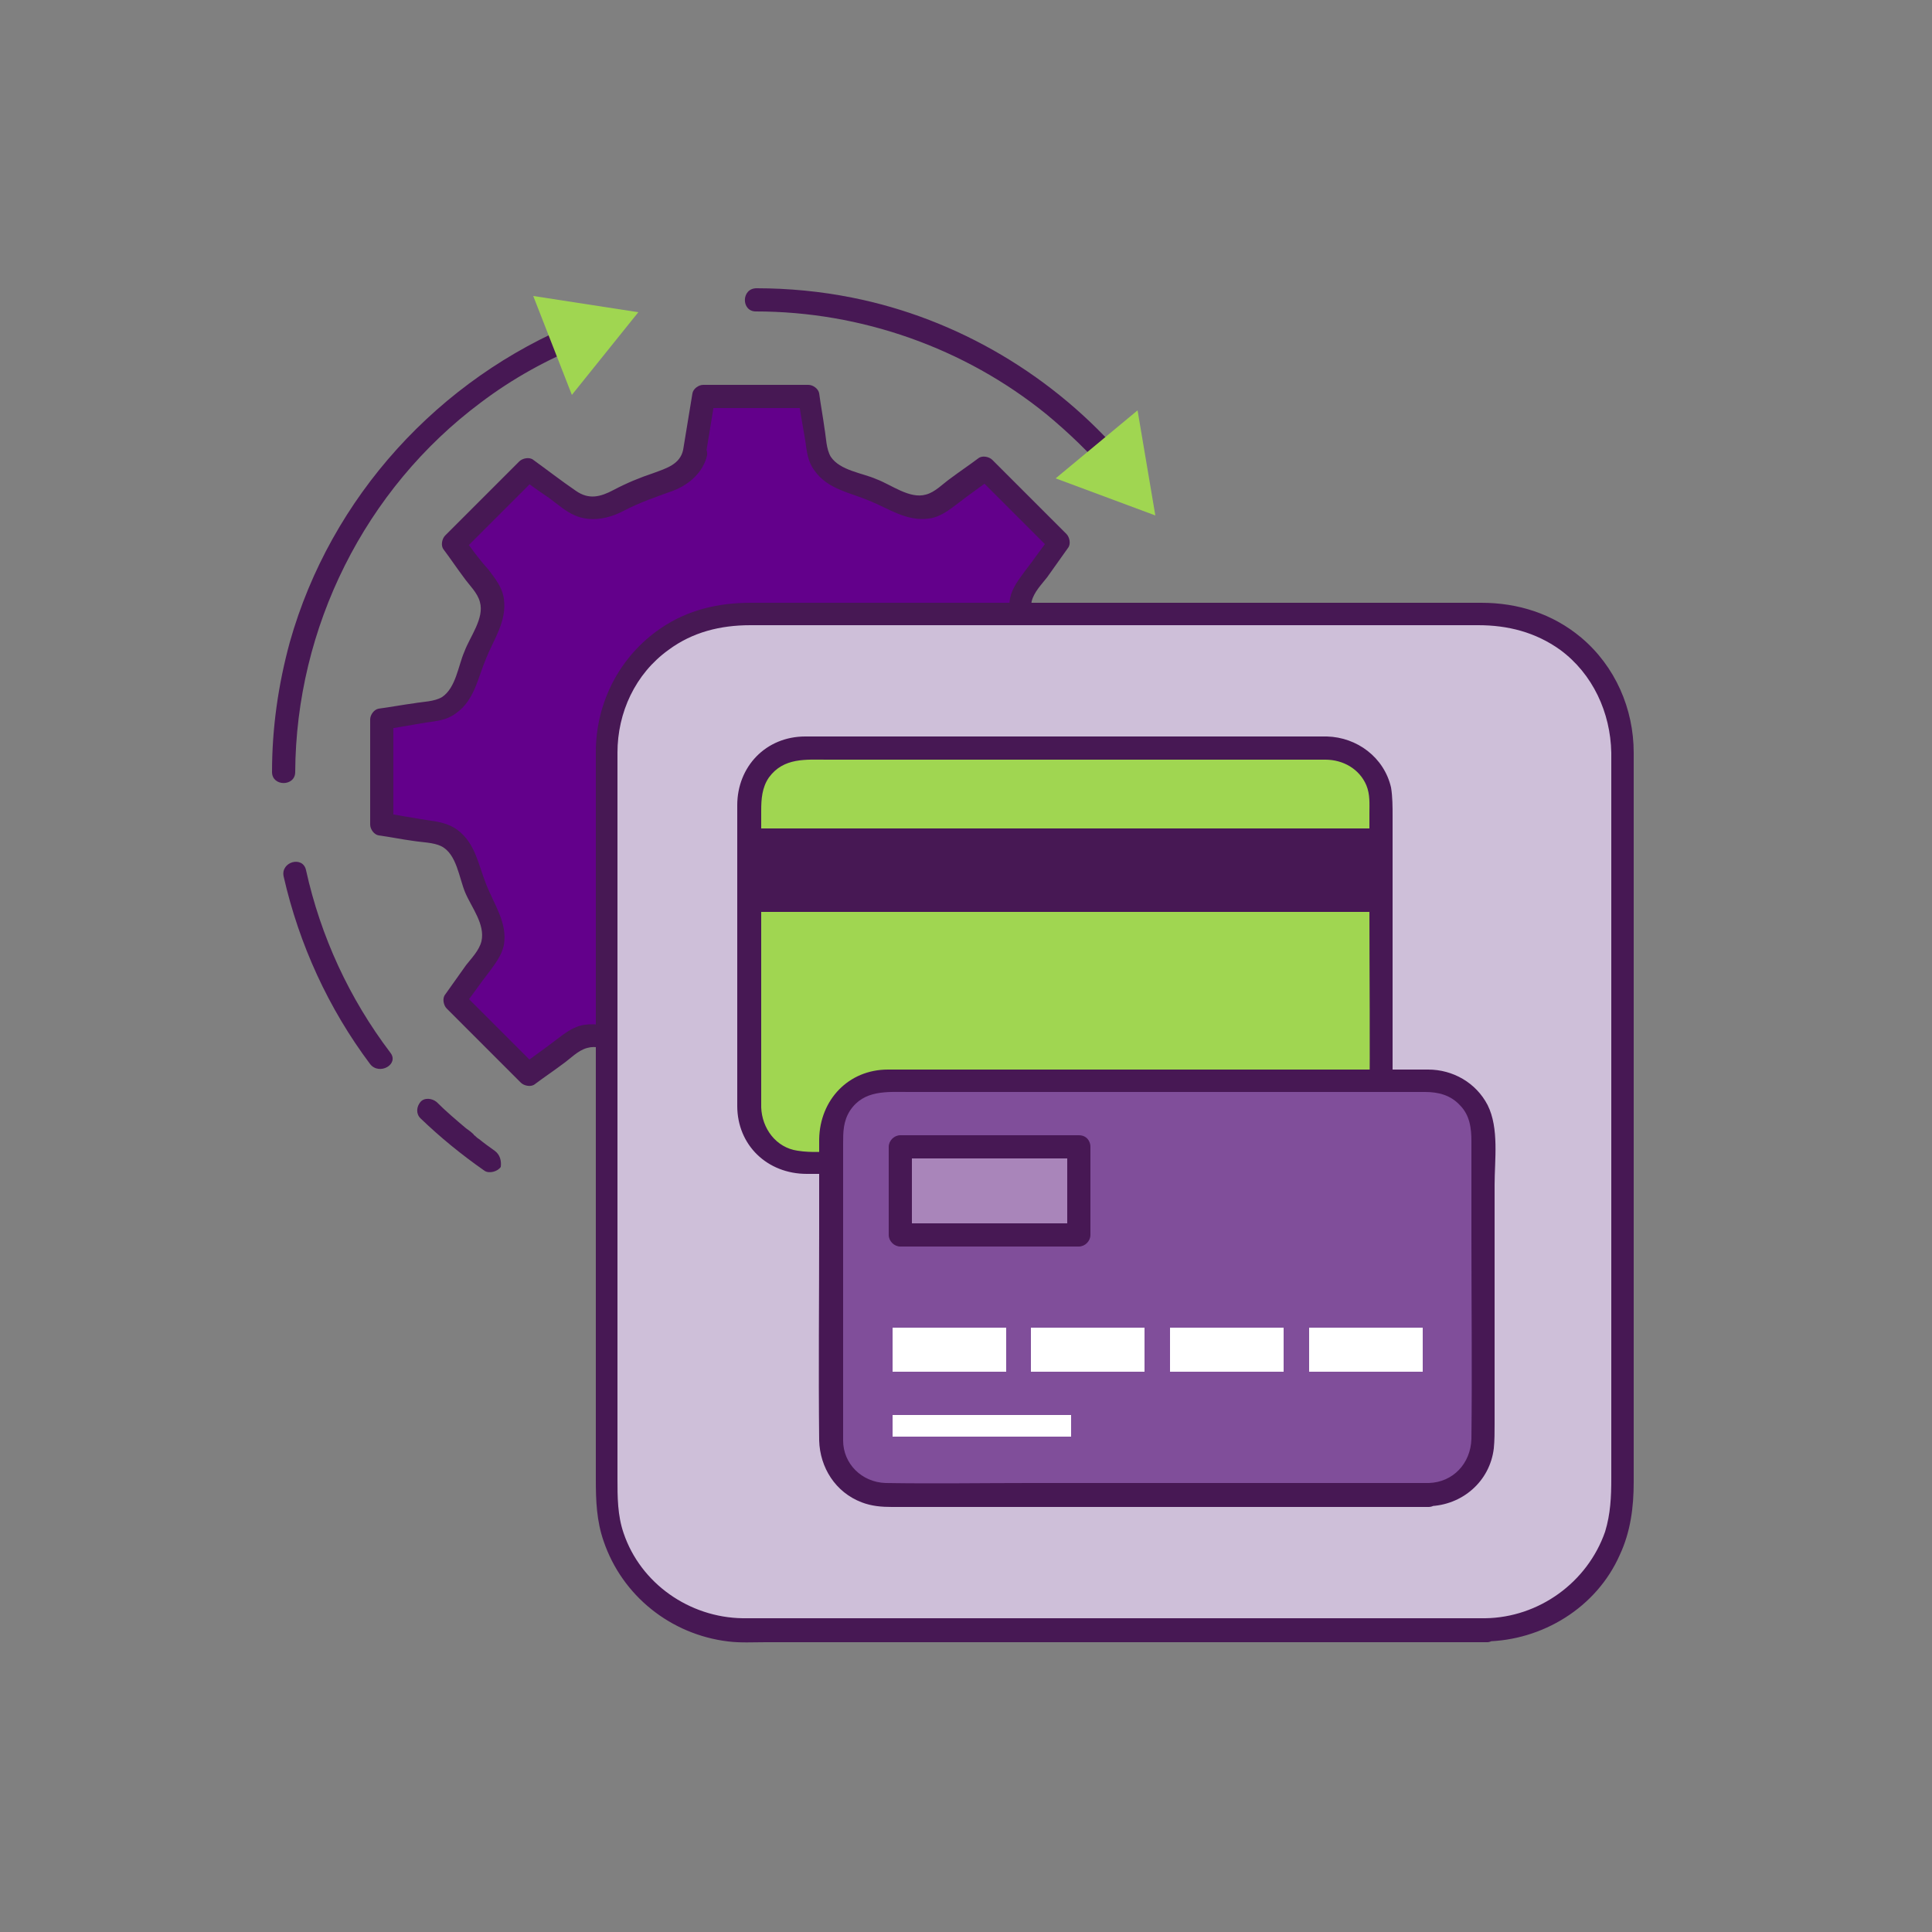
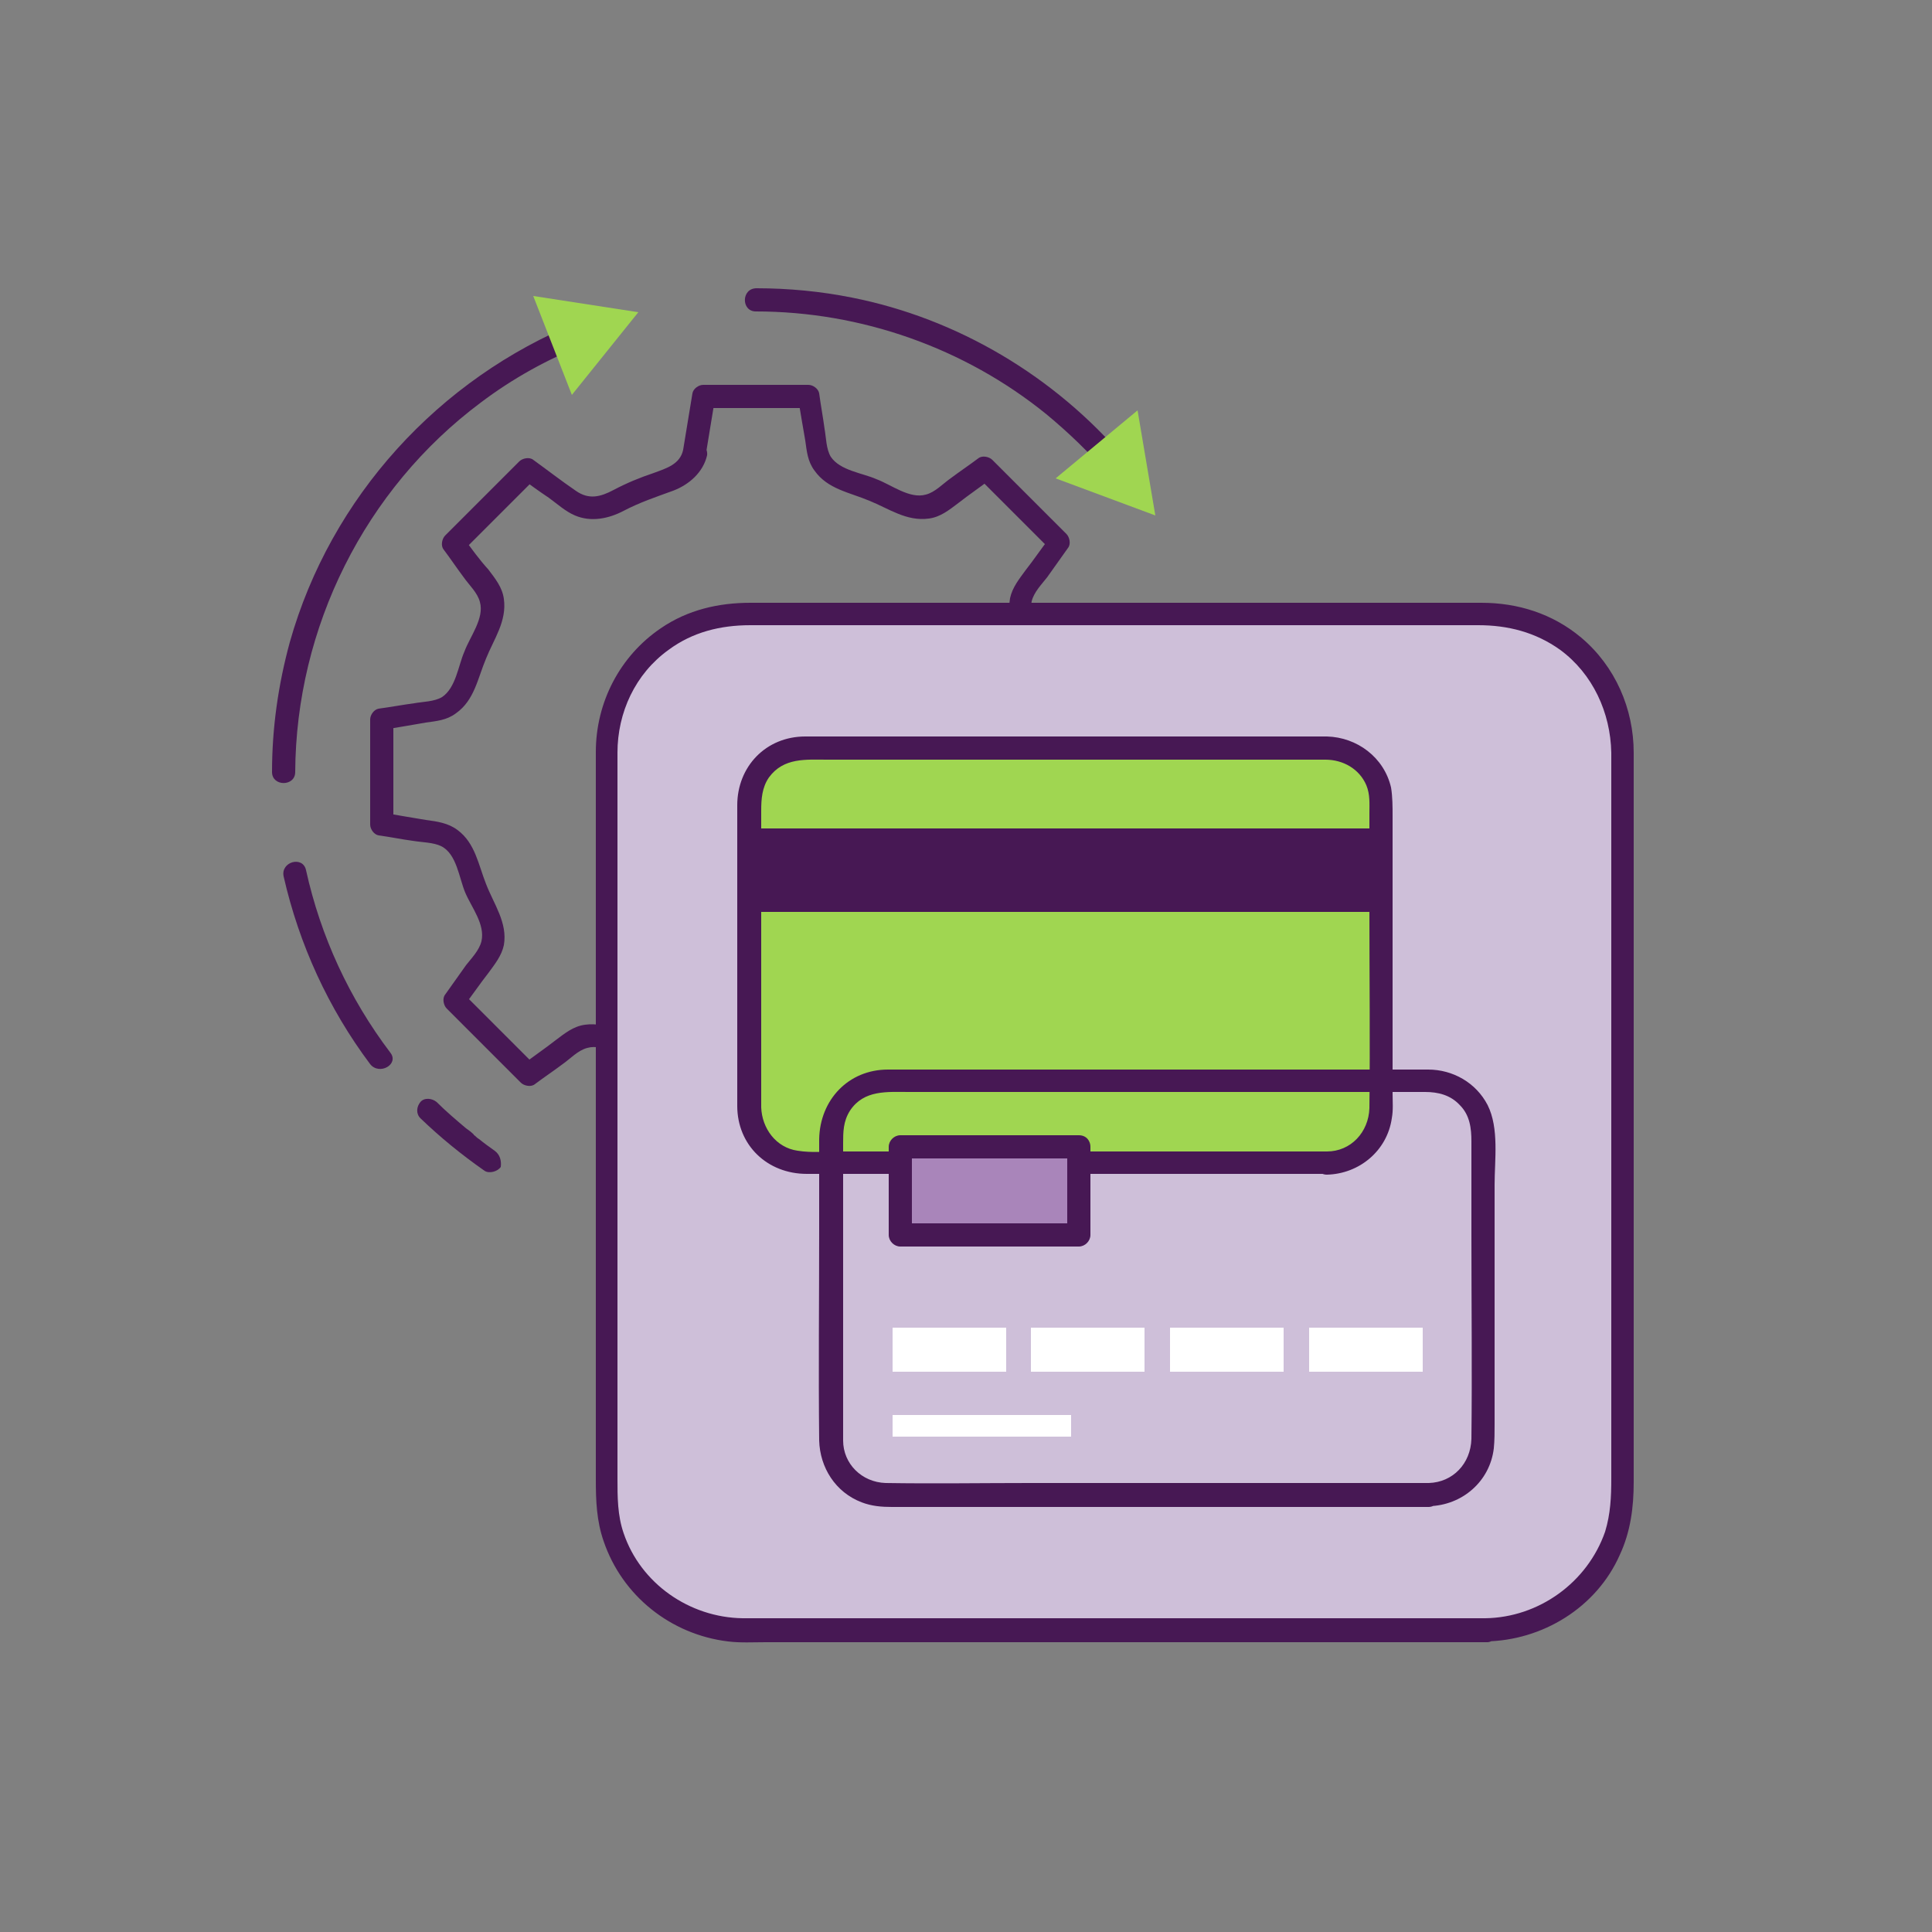
<svg xmlns="http://www.w3.org/2000/svg" viewBox="0 0 250 250" style="enable-background:new 0 0 250 250" xml:space="preserve">
  <rect x="0" y="0" width="250" height="250" fill="#808080" stroke="none" />
  <style>.st0{fill:#471854}</style>
  <g id="tt">
    <path class="st0" d="M64 148.9c-.7-.5-1.4-1-2-1.5-.2-.1-.4-.3-.5-.4-.2-.2.1.1 0 0s-.2-.1-.2-.2c-.3-.3-.7-.6-1-.8-1.3-1.1-2.6-2.2-3.8-3.4-.6-.5-1.6-.6-2.1 0s-.6 1.5 0 2.1c2.6 2.5 5.3 4.7 8.3 6.8.6.4 1.7.1 2.1-.5.1-.8-.1-1.6-.8-2.1zM97.8 40.3c13.6 0 27 4.7 37.6 13.3 2.9 2.4 5.6 5 8.1 7.9 1.3 1.5 3.4-.7 2.1-2.1-9.1-10.7-21.7-18.2-35.4-20.9-4-.8-8.2-1.2-12.3-1.2-2 0-2 3-.1 3zM38.2 99.9c.1-18.7 9-36.6 24-47.8 4.1-3.1 8.6-5.6 13.4-7.5 1.8-.7 1-3.6-.8-2.9-18 7.3-32 22.6-37.3 41.4-1.5 5.5-2.3 11.1-2.3 16.8 0 1.9 3 1.9 3 0zm12.3 36.3c-5.3-7-9-15-10.9-23.6-.4-1.9-3.3-1.1-2.9.8 2 8.8 5.8 17.1 11.2 24.3 1.2 1.5 3.8 0 2.6-1.5z" />
-     <path d="M89.9 58.6c-.3 1.8-2 3.1-3.6 3.6-2.6.8-4.4 1.6-6.8 2.8-1.5.8-3.7 1.1-5.2 0-2-1.4-4-2.9-5.9-4.3l-9.6 9.6c1.4 2 2.9 4 4.3 5.9 1.1 1.5.8 3.7 0 5.2-1.2 2.4-2 4.2-2.8 6.8-.5 1.6-1.9 3.3-3.6 3.6-2.4.4-4.9.8-7.3 1.2v13.6c2.4.4 4.9.8 7.3 1.2 1.8.3 3.1 2 3.6 3.6.8 2.6 1.6 4.4 2.8 6.8.8 1.5 1.1 3.7 0 5.2-1.4 2-2.9 4-4.3 5.9l9.6 9.6c2-1.4 4-2.9 5.9-4.3 1.5-1.1 3.7-.8 5.2 0 2.4 1.2 4.2 2 6.8 2.8 1.6.5 3.3 1.9 3.6 3.6.4 2.4.8 4.9 1.2 7.3h13.6c.4-2.4.8-4.9 1.2-7.3.3-1.8 2-3.1 3.6-3.6 2.6-.8 4.4-1.6 6.8-2.8 1.5-.8 3.7-1.1 5.2 0 2 1.4 4 2.9 5.9 4.3l9.6-9.6c-1.4-2-2.9-4-4.3-5.9-1.1-1.5-.8-3.7 0-5.2 1.2-2.4 2-4.2 2.8-6.8.5-1.6 1.9-3.3 3.6-3.6 2.4-.4 4.9-.8 7.3-1.2V93c-2.4-.4-4.9-.8-7.3-1.2-1.8-.3-3.1-2-3.6-3.6-.8-2.6-1.6-4.4-2.8-6.8-.8-1.5-1.1-3.7 0-5.2 1.4-2 2.9-4 4.3-5.9l-9.6-9.6c-2 1.4-4 2.9-5.9 4.3-1.5 1.1-3.7.8-5.2 0-2.4-1.2-4.2-2-6.8-2.8-1.6-.5-3.3-1.9-3.6-3.6-.4-2.4-.8-4.9-1.2-7.3H91.1c-.5 2.4-.9 4.9-1.2 7.3z" style="fill:#63008b" />
    <path class="st0" d="M88.4 58.2c-.4 1.9-2.2 2.4-3.8 3-1.8.6-3.5 1.3-5.2 2.2-1.7.9-3.2 1.3-4.9.1-1.9-1.3-3.7-2.7-5.5-4-.5-.4-1.4-.2-1.8.2l-9.6 9.6c-.4.4-.6 1.3-.2 1.8.9 1.2 1.7 2.4 2.6 3.6.7 1 1.8 2 2.1 3.2.6 2.1-1.3 4.5-2 6.4-.8 1.8-1.1 4.7-2.9 5.9-1 .6-2.5.6-3.6.8-1.5.2-3.1.5-4.6.7-.6.1-1.1.8-1.1 1.4v13.6c0 .6.5 1.3 1.1 1.4 1.5.2 2.9.5 4.4.7 1.2.2 2.7.2 3.7.7 2 1 2.3 4.1 3.1 6 .8 1.9 2.6 4.1 2.1 6.3-.3 1.2-1.3 2.2-2 3.1-.9 1.3-1.8 2.5-2.7 3.8-.4.5-.2 1.4.2 1.8l9.6 9.6c.4.4 1.3.6 1.8.2 1.2-.9 2.4-1.7 3.6-2.6 1-.7 2-1.8 3.2-2.1 2.1-.6 4.5 1.3 6.4 2 1.8.8 4.7 1.1 5.9 2.9.6 1 .6 2.5.8 3.6.2 1.5.5 3.1.7 4.6.1.6.8 1.1 1.4 1.1h13.6c.6 0 1.3-.5 1.4-1.1.2-1.5.5-2.9.7-4.4.2-1.2.2-2.7.7-3.7 1-2 4.1-2.3 6-3.1 1.9-.8 4.1-2.6 6.3-2.1 1.2.3 2.2 1.3 3.1 2 1.3.9 2.5 1.8 3.8 2.7.5.4 1.4.2 1.8-.2l9.6-9.6c.4-.4.6-1.3.2-1.8-.9-1.2-1.7-2.4-2.6-3.6-.7-1-1.8-2-2.1-3.2-.6-2.1 1.3-4.5 2-6.4.8-1.8 1.1-4.7 2.9-5.9 1-.6 2.5-.6 3.6-.8 1.5-.2 3.1-.5 4.6-.7.6-.1 1.1-.8 1.1-1.4V92.9c0-.6-.5-1.3-1.1-1.4-1.5-.2-2.9-.5-4.4-.7-1.2-.2-2.7-.2-3.7-.7-2-1-2.3-4.1-3.1-6-.8-1.9-2.6-4.1-2.1-6.3.3-1.2 1.3-2.2 2-3.1.9-1.3 1.8-2.5 2.7-3.8.4-.5.2-1.4-.2-1.8l-9.6-9.6c-.4-.4-1.3-.6-1.8-.2-1.2.9-2.4 1.7-3.6 2.6-1 .7-2 1.8-3.2 2.1-2.1.6-4.5-1.3-6.4-2-1.8-.8-4.7-1.1-5.9-2.9-.6-1-.6-2.5-.8-3.6-.2-1.5-.5-3.1-.7-4.6-.1-.6-.8-1.1-1.4-1.1H91c-.6 0-1.3.5-1.4 1.1-.4 2.4-.8 4.9-1.2 7.3-.3 1.9 2.6 2.7 2.9.8.4-2.4.8-4.9 1.2-7.3-.5.4-1 .7-1.4 1.1h13.6c-.5-.4-1-.7-1.4-1.1.3 1.8.6 3.6.9 5.3.2 1.4.3 2.7 1.2 3.9 1.7 2.4 4.5 2.8 7.1 3.9 2.5 1 4.8 2.7 7.7 2.3 1.5-.2 2.6-1.1 3.8-2 1.4-1.1 2.9-2.1 4.3-3.2-.6-.1-1.2-.2-1.8-.2l9.6 9.6c-.1-.6-.2-1.2-.2-1.8-1.1 1.4-2.1 2.9-3.2 4.3-.8 1.1-1.7 2.2-2 3.6-.5 2.9 1.3 5.3 2.3 7.8 1 2.5 1.4 5.3 3.7 7 1.2.9 2.6 1.1 4.1 1.3 1.8.3 3.6.6 5.3.9-.4-.5-.7-1-1.1-1.4v13.6c.4-.5.7-1 1.1-1.4-1.8.3-3.6.6-5.3.9-1.4.2-2.7.3-3.9 1.2-2.4 1.7-2.8 4.5-3.9 7.1-1 2.5-2.7 4.8-2.3 7.7.2 1.5 1.1 2.6 2 3.8 1.1 1.4 2.1 2.9 3.2 4.3.1-.6.2-1.2.2-1.8l-9.6 9.6c.6-.1 1.2-.2 1.8-.2-1.4-1.1-2.9-2.1-4.3-3.2-1.1-.8-2.2-1.7-3.6-2-2.9-.5-5.3 1.3-7.8 2.3-2.5 1-5.3 1.4-7 3.7-.9 1.2-1.1 2.6-1.3 4.1-.3 1.8-.6 3.6-.9 5.3.5-.4 1-.7 1.4-1.1H91.2c.5.4 1 .7 1.4 1.1-.3-1.8-.6-3.6-.9-5.3-.2-1.4-.3-2.7-1.2-3.9-1.7-2.4-4.5-2.8-7.1-3.9-2.5-1-4.8-2.7-7.7-2.3-1.5.2-2.6 1.1-3.8 2-1.4 1.1-2.9 2.1-4.3 3.2.6.1 1.2.2 1.8.2l-9.6-9.6c.1.6.2 1.2.2 1.8 1.1-1.4 2.1-2.9 3.2-4.3.8-1.1 1.7-2.2 2-3.6.5-2.9-1.3-5.3-2.3-7.9-1-2.5-1.4-5.3-3.7-7-1.2-.9-2.6-1.1-4.1-1.3-1.8-.3-3.6-.6-5.3-.9.4.5.7 1 1.1 1.4V93c-.4.5-.7 1-1.1 1.4 1.8-.3 3.6-.6 5.3-.9 1.4-.2 2.7-.3 3.9-1.2 2.4-1.7 2.8-4.5 3.9-7.1 1-2.5 2.7-4.8 2.3-7.7-.2-1.5-1.1-2.6-2-3.8-1.1-1.2-2.2-2.7-3.2-4.1-.1.6-.2 1.2-.2 1.8l9.6-9.6c-.6.1-1.2.2-1.8.2 1.1.8 2.2 1.6 3.4 2.4 1.1.8 2.2 1.8 3.4 2.3 2.1.9 4.4.4 6.3-.6 2.1-1.1 4.2-1.8 6.4-2.6 2.1-.8 3.9-2.4 4.4-4.6.2-1.8-2.7-2.6-3.1-.7z" />
    <path d="M192.2 210.9H96.1c-9.8 0-17.7-7.9-17.7-17.7V97.1c0-9.8 7.9-17.7 17.7-17.7h96.1c9.8 0 17.7 7.9 17.7 17.7v96.1c0 9.7-8 17.7-17.7 17.7z" style="fill:#cebfd9" />
    <path class="st0" d="M192.2 209.4H96.1c-6.9-.1-13.2-4.5-15.4-11-.8-2.3-.8-4.7-.8-7.1V97.4c0-5.2 2.3-10.2 6.6-13.3 3.1-2.3 6.7-3.2 10.6-3.2h94.2c3.8 0 7.4.9 10.6 3.2 4.2 3.1 6.5 8.1 6.6 13.3v93.9c0 2.4-.1 4.6-.8 6.9-2.3 6.6-8.6 11.1-15.5 11.2-1.9 0-1.9 3 0 3 7.4-.1 14.4-4.4 17.4-11.2 1.4-3 1.8-6.2 1.8-9.4V97.4c0-5.7-2.4-11.2-6.8-14.9-3.7-3.1-8.2-4.5-12.9-4.5H97.1c-4.1 0-8.1.9-11.6 3.3-5.3 3.6-8.4 9.6-8.4 16v94.2c0 2.7.1 5.3 1 7.9 2.4 7.1 8.7 12.1 16.1 13 1.6.2 3.3.1 4.9.1h93.4c1.6-.1 1.6-3.1-.3-3.1z" />
    <path d="m147.2 53.1-10.6 8.8 12.9 4.8zM69 38.3l5 12.8 8.6-10.7zm102.7 112.2H104c-3.9 0-7-3.1-7-7v-39.7c0-3.9 3.1-7 7-7h67.7c3.9 0 7 3.1 7 7v39.7c0 3.9-3.1 7-7 7z" style="fill:#a0d651" />
    <path class="st0" d="M171.7 149h-62.9c-1.8 0-3.8.2-5.6-.1-2.8-.4-4.6-2.9-4.7-5.6v-38.4c0-1.5.1-3 1-4.3 1.9-2.6 4.8-2.3 7.5-2.3h64.5c2.3 0 4.4 1.2 5.3 3.3.5 1.2.4 2.4.4 3.6v12.5c0 8.6.1 17.1 0 25.7-.1 3.1-2.4 5.6-5.5 5.6-1.9 0-1.9 3 0 3 4.2-.1 7.8-3.1 8.4-7.3.2-1.1.1-2.1.1-3.2v-35.9c0-1.2 0-2.5-.2-3.7-.9-3.9-4.4-6.5-8.3-6.6h-67.5c-5.1 0-8.8 3.9-8.8 8.9v38.9c0 5.1 3.9 8.8 9 8.8h67.2c2 .1 2-2.9.1-2.9z" />
    <path class="st0" d="M97 108.7h81.7v7.8H97z" />
    <path class="st0" d="M178.7 115H97l1.5 1.5v-7.8l-1.5 1.5h81.7l-1.5-1.5v7.8c0 1.9 3 1.9 3 0v-7.8c0-.8-.7-1.5-1.5-1.5H97c-.8 0-1.5.7-1.5 1.5v7.8c0 .8.7 1.5 1.5 1.5h81.7c1.9 0 1.9-3 0-3z" />
-     <path d="M184.9 193.4h-70.3c-3.9 0-7-3.1-7-7v-39.6c0-3.9 3.1-7 7-7h70.3c3.9 0 7 3.1 7 7v39.6c0 3.8-3.2 7-7 7z" style="fill:#804e9a" />
    <path class="st0" d="M184.9 191.9h-51.6c-6.2 0-12.5.1-18.7 0-3.1-.1-5.5-2.5-5.5-5.5V148c0-1.5 0-2.9.9-4.3 1.8-2.7 4.8-2.4 7.6-2.4h66.8c1.7 0 3.3.4 4.5 1.7 1.3 1.3 1.5 3 1.5 4.7v12.2c0 8.8.1 17.5 0 26.3-.1 3.2-2.4 5.6-5.5 5.7-1.9 0-1.9 3 0 3 4.3-.1 7.9-3.2 8.4-7.5.1-1 .1-2.1.1-3.1v-31c0-3.2.6-7.3-.9-10.3-1.5-2.9-4.5-4.6-7.7-4.6h-69.9c-5.1 0-8.8 3.9-8.9 9v11.7c0 9.1-.1 18.2 0 27.3.1 3.5 2.1 6.7 5.5 8 1.3.5 2.6.6 3.9.6h69.5c1.9-.1 1.9-3.1 0-3.1z" />
    <path d="M115.5 171.8h14.7v5.7h-14.7zm0 11.3h23.1v2.8h-23.1zm17.9-11.3h14.7v5.7h-14.7zm18 0h14.7v5.7h-14.7zm18 0h14.7v5.7h-14.7z" style="fill:#fff" />
    <path style="fill:#a985ba" d="M116.5 148.4h23.1v11.4h-23.1z" />
    <path class="st0" d="M139.6 146.9h-23.1c-.8 0-1.5.7-1.5 1.5v11.4c0 .8.7 1.5 1.5 1.5h23.1c.8 0 1.5-.7 1.5-1.5v-11.4c0-1.9-3-1.9-3 0v11.4l1.5-1.5h-23.1l1.5 1.5v-11.4l-1.5 1.5h23.1c2 0 2-3 0-3z" />
  </g>
</svg>